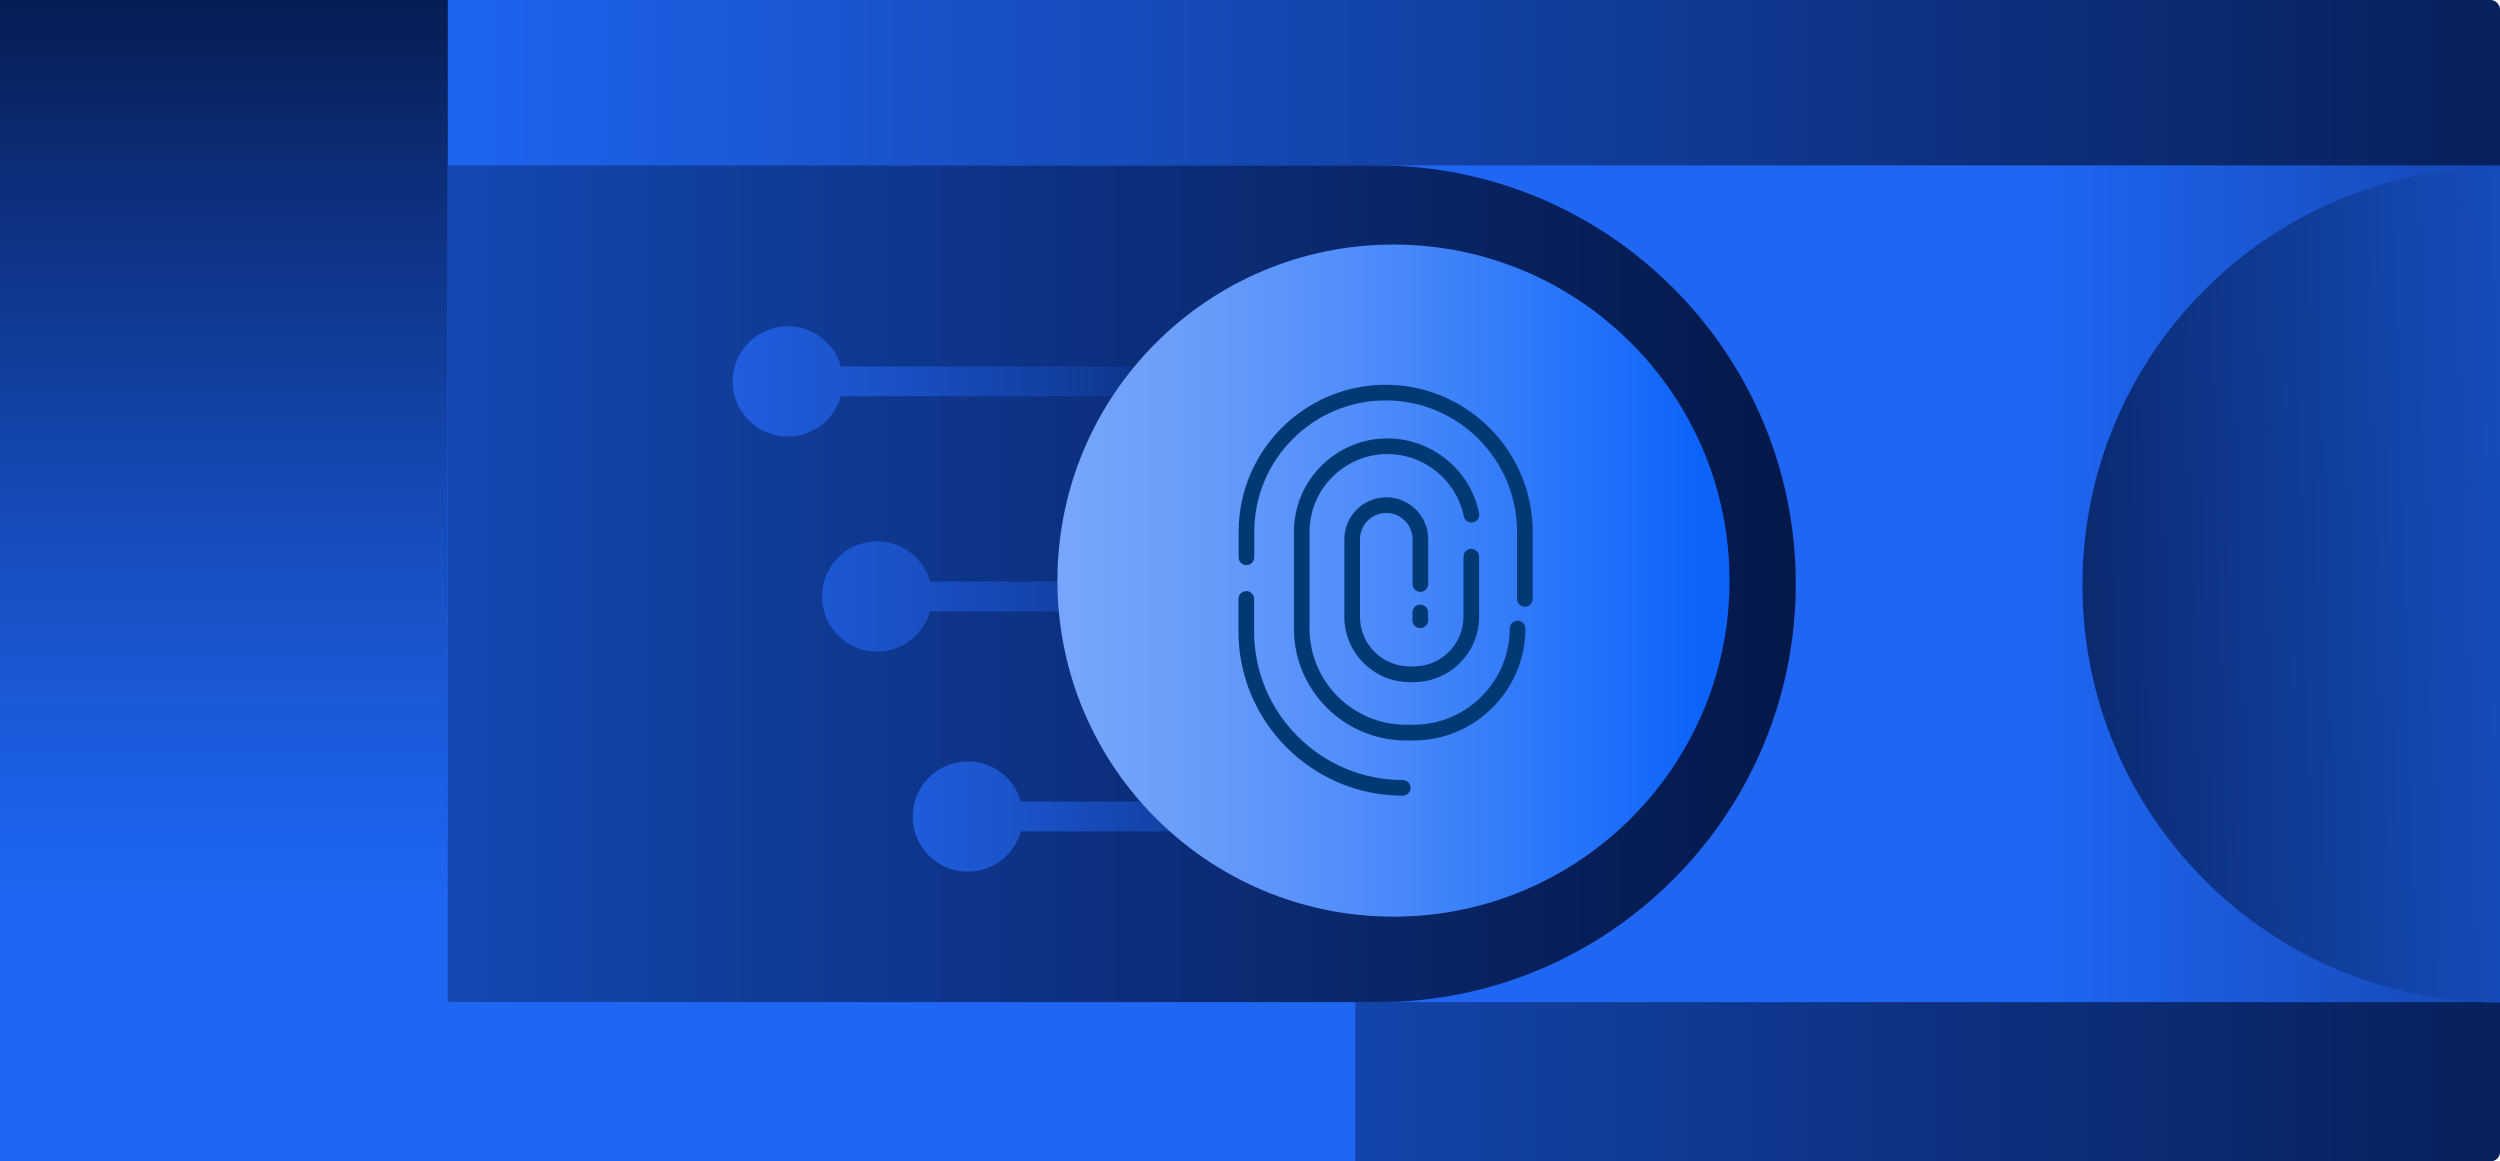
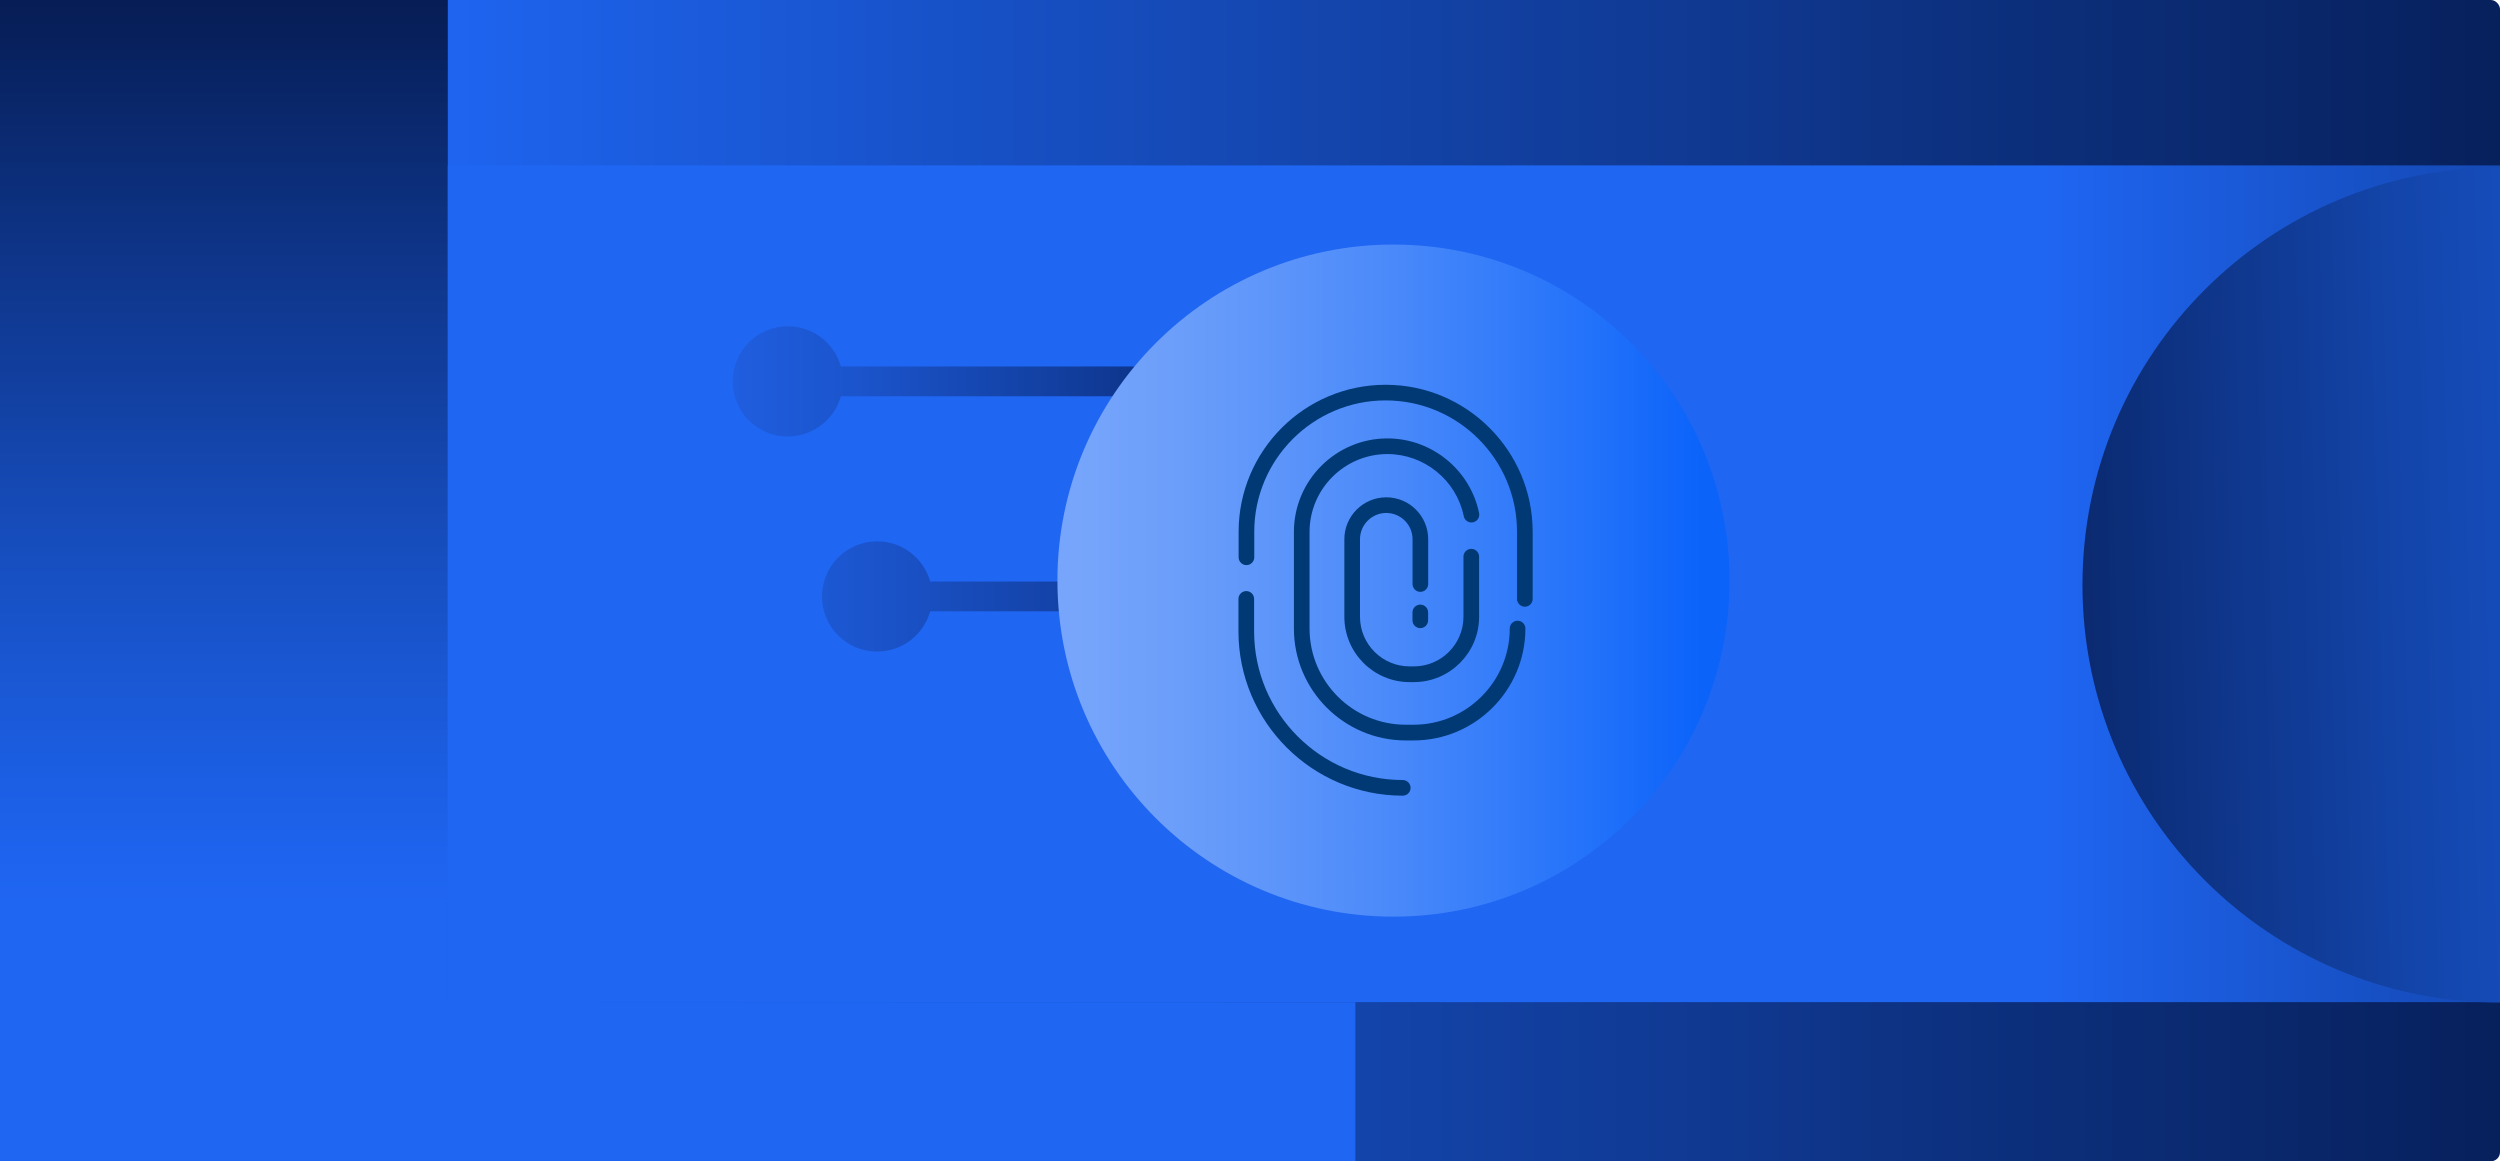
<svg xmlns="http://www.w3.org/2000/svg" xmlns:xlink="http://www.w3.org/1999/xlink" id="Layer_2" data-name="Layer 2" viewBox="0 0 319.67 148.49">
  <defs>
    <style>
      .cls-1 {
        fill: url(#linear-gradient-8);
      }

      .cls-2 {
        fill: url(#linear-gradient-7);
      }

      .cls-3 {
        fill: url(#linear-gradient-5);
      }

      .cls-4 {
        fill: url(#linear-gradient-6);
      }

      .cls-5 {
        fill: url(#linear-gradient-9);
      }

      .cls-6 {
        fill: url(#linear-gradient-4);
      }

      .cls-7 {
        fill: url(#linear-gradient-3);
      }

      .cls-8 {
        fill: url(#linear-gradient-2);
      }

      .cls-9 {
        fill: url(#linear-gradient);
      }

      .cls-10 {
        fill: #003974;
      }

      .cls-11 {
        fill: url(#linear-gradient-10);
      }

      .cls-12 {
        fill: url(#linear-gradient-11);
      }

      .cls-13 {
        fill: #525556;
      }
    </style>
    <linearGradient id="linear-gradient" x1="-76.81" y1="74.24" x2="416.92" y2="74.24" gradientUnits="userSpaceOnUse">
      <stop offset=".26" stop-color="#1f66f3" />
      <stop offset=".39" stop-color="#1853cb" />
      <stop offset=".66" stop-color="#0d3180" />
      <stop offset=".85" stop-color="#051b51" />
      <stop offset=".95" stop-color="#03133f" />
    </linearGradient>
    <linearGradient id="linear-gradient-2" x1="28.63" y1="146.18" x2="28.63" y2="-22.01" gradientUnits="userSpaceOnUse">
      <stop offset=".18" stop-color="#1f66f3" />
      <stop offset=".27" stop-color="#1c5fe5" />
      <stop offset=".44" stop-color="#174fc1" />
      <stop offset=".68" stop-color="#0e3487" />
      <stop offset=".95" stop-color="#03133f" />
    </linearGradient>
    <linearGradient id="linear-gradient-3" x1="187.37" y1="74.65" x2="470" y2="74.65" xlink:href="#linear-gradient" />
    <linearGradient id="linear-gradient-4" x1="578.18" y1="67.37" x2="214.8" y2="77.8" gradientUnits="userSpaceOnUse">
      <stop offset=".53" stop-color="#1f66f3" />
      <stop offset=".57" stop-color="#1d62eb" />
      <stop offset=".64" stop-color="#1a58d5" />
      <stop offset=".73" stop-color="#1448b1" />
      <stop offset=".83" stop-color="#0d3180" />
      <stop offset=".94" stop-color="#031442" />
      <stop offset=".95" stop-color="#03133f" />
    </linearGradient>
    <linearGradient id="linear-gradient-5" x1="211.86" y1="76.37" x2="88.43" y2="76.21" gradientUnits="userSpaceOnUse">
      <stop offset=".12" stop-color="#00cb8d" />
      <stop offset=".33" stop-color="#0097c4" />
      <stop offset=".5" stop-color="#0072ec" />
      <stop offset=".59" stop-color="#0064fc" />
    </linearGradient>
    <linearGradient id="linear-gradient-6" x1="-49.31" y1="74.65" x2="261.87" y2="74.65" gradientUnits="userSpaceOnUse">
      <stop offset=".02" stop-color="#1f66f3" />
      <stop offset=".48" stop-color="#103b97" />
      <stop offset=".95" stop-color="#03133f" />
    </linearGradient>
    <linearGradient id="linear-gradient-7" x1="100.07" y1="138.32" x2="489.79" y2="138.32" gradientUnits="userSpaceOnUse">
      <stop offset=".24" stop-color="#1f66f3" />
      <stop offset=".59" stop-color="#103b97" />
      <stop offset=".95" stop-color="#03133f" />
    </linearGradient>
    <linearGradient id="linear-gradient-8" x1="4236.72" y1="13621.32" x2="3940.63" y2="13621.79" gradientTransform="translate(4196.53 13726.01) rotate(-180)" gradientUnits="userSpaceOnUse">
      <stop offset=".46" stop-color="#2467f2" />
      <stop offset=".5" stop-color="#2162e7" />
      <stop offset=".57" stop-color="#1b54cc" />
      <stop offset=".65" stop-color="#123fa0" />
      <stop offset=".76" stop-color="#042163" />
      <stop offset=".79" stop-color="#00174d" />
    </linearGradient>
    <linearGradient id="linear-gradient-9" x1="4248.32" y1="13649.46" x2="3952.23" y2="13649.93" gradientTransform="translate(4196.53 13726.01) rotate(-180)" gradientUnits="userSpaceOnUse">
      <stop offset=".44" stop-color="#2467f2" />
      <stop offset=".48" stop-color="#2162e7" />
      <stop offset=".55" stop-color="#1b54cc" />
      <stop offset=".65" stop-color="#123fa0" />
      <stop offset=".75" stop-color="#042163" />
      <stop offset=".79" stop-color="#00174d" />
    </linearGradient>
    <linearGradient id="linear-gradient-10" x1="4271.65" y1="13676.94" x2="3953.08" y2="13677.44" gradientTransform="translate(4196.53 13726.01) rotate(-180)" gradientUnits="userSpaceOnUse">
      <stop offset=".48" stop-color="#2467f2" />
      <stop offset=".51" stop-color="#2162e7" />
      <stop offset=".58" stop-color="#1b54cc" />
      <stop offset=".66" stop-color="#123fa0" />
      <stop offset=".76" stop-color="#042163" />
      <stop offset=".79" stop-color="#00174d" />
    </linearGradient>
    <linearGradient id="linear-gradient-11" x1="135.21" y1="74.24" x2="221.14" y2="74.24" gradientUnits="userSpaceOnUse">
      <stop offset=".03" stop-color="#76a5fb" />
      <stop offset=".18" stop-color="#6b9efa" />
      <stop offset=".45" stop-color="#508dfa" />
      <stop offset=".79" stop-color="#2372fa" />
      <stop offset=".96" stop-color="#0b63fa" />
    </linearGradient>
  </defs>
  <g id="Layer_1-2" data-name="Layer 1">
    <g>
      <rect class="cls-9" x="0" width="319.67" height="148.49" rx="1.17" ry="1.17" />
      <rect class="cls-8" x="0" width="57.26" height="128.2" />
      <rect class="cls-7" x="57.26" y="21.15" width="262.41" height="106.99" />
      <path class="cls-6" d="M319.67,21.41c-29.49,0-53.39,23.9-53.39,53.39,0,29.49,23.9,53.39,53.39,53.39V21.41Z" />
-       <path class="cls-13" d="M173.31,51.81c-13.51,0-24.46,10.95-24.46,24.46s10.95,24.46,24.46,24.46,24.46-10.95,24.46-24.46-10.95-24.46-24.46-24.46ZM173.31,95.84c-10.81,0-19.57-8.76-19.57-19.57s8.76-19.57,19.57-19.57,19.57,8.76,19.57,19.57-8.76,19.57-19.57,19.57Z" />
-       <path class="cls-3" d="M173.43,51.86c-13.51,0-24.46,10.95-24.46,24.46s10.95,24.46,24.46,24.46,24.46-10.95,24.46-24.46-10.95-24.46-24.46-24.46ZM173.43,95.89c-10.81,0-19.57-8.76-19.57-19.57s8.76-19.57,19.57-19.57,19.57,8.76,19.57,19.57-8.76,19.57-19.57,19.57Z" />
-       <path class="cls-4" d="M57.26,21.15h118.86c29.53,0,53.5,23.97,53.5,53.5h0c0,29.53-23.97,53.5-53.5,53.5H57.26V21.15h0Z" />
      <rect class="cls-2" y="128.15" width="173.31" height="20.34" />
      <g>
-         <path class="cls-1" d="M123.76,111.45c3.23,0,5.95-2.18,6.78-5.14h35.91v-3.81h-35.91c-.83-2.97-3.55-5.14-6.78-5.14-3.89,0-7.05,3.15-7.05,7.05s3.16,7.05,7.05,7.05Z" />
        <path class="cls-5" d="M112.16,83.31c3.23,0,5.95-2.18,6.78-5.14h35.91v-3.81h-35.91c-.83-2.97-3.55-5.14-6.78-5.14-3.89,0-7.05,3.15-7.05,7.05s3.16,7.05,7.05,7.05Z" />
        <path class="cls-11" d="M100.74,55.81c3.23,0,5.95-2.18,6.78-5.14h39.69v-3.81h-39.69c-.83-2.97-3.55-5.14-6.78-5.14-3.89,0-7.05,3.15-7.05,7.05s3.16,7.05,7.05,7.05Z" />
      </g>
      <circle class="cls-12" cx="178.18" cy="74.24" r="42.97" />
      <g>
        <path class="cls-10" d="M180.76,94.68h-1c-7.89,0-14.31-6.42-14.31-14.31v-12.35c0-6.6,5.37-11.96,11.96-11.96,5.66,0,10.59,4.02,11.72,9.55.11.54-.24,1.07-.78,1.18-.54.11-1.07-.24-1.18-.78-.94-4.61-5.05-7.95-9.76-7.95-5.49,0-9.96,4.47-9.96,9.96v12.35c0,6.78,5.52,12.3,12.3,12.3h1c6.78,0,12.3-5.52,12.3-12.3,0-.55.45-1,1-1s1,.45,1,1c0,7.89-6.42,14.31-14.31,14.31Z" />
        <path class="cls-10" d="M180.8,87.22h-.55c-4.6,0-8.35-3.74-8.35-8.35v-9.92c0-2.95,2.4-5.36,5.36-5.36s5.36,2.4,5.36,5.36v5.73c0,.55-.45,1-1,1s-1-.45-1-1v-5.73c0-1.85-1.51-3.36-3.36-3.36s-3.36,1.51-3.36,3.36v9.92c0,3.5,2.85,6.34,6.34,6.34h.55c3.5,0,6.34-2.85,6.34-6.34v-7.69c0-.55.45-1,1-1s1,.45,1,1v7.69c0,4.6-3.74,8.35-8.35,8.35Z" />
        <path class="cls-10" d="M194.98,77.58c-.55,0-1-.45-1-1v-8.58c0-9.27-7.54-16.8-16.8-16.8s-16.8,7.54-16.8,16.8v3.26c0,.55-.45,1-1,1s-1-.45-1-1v-3.26c0-10.37,8.44-18.8,18.8-18.8s18.8,8.44,18.8,18.8v8.58c0,.55-.45,1-1,1Z" />
        <path class="cls-10" d="M179.37,101.74c-11.58,0-21.01-9.42-21.01-21.01v-4.15c0-.55.45-1,1-1s1,.45,1,1v4.15c0,10.48,8.53,19.01,19.01,19.01.55,0,1,.45,1,1s-.45,1-1,1Z" />
        <path class="cls-10" d="M181.61,80.32c-.55,0-1-.45-1-1v-1.01c0-.55.45-1,1-1s1,.45,1,1v1.01c0,.55-.45,1-1,1Z" />
      </g>
    </g>
  </g>
</svg>